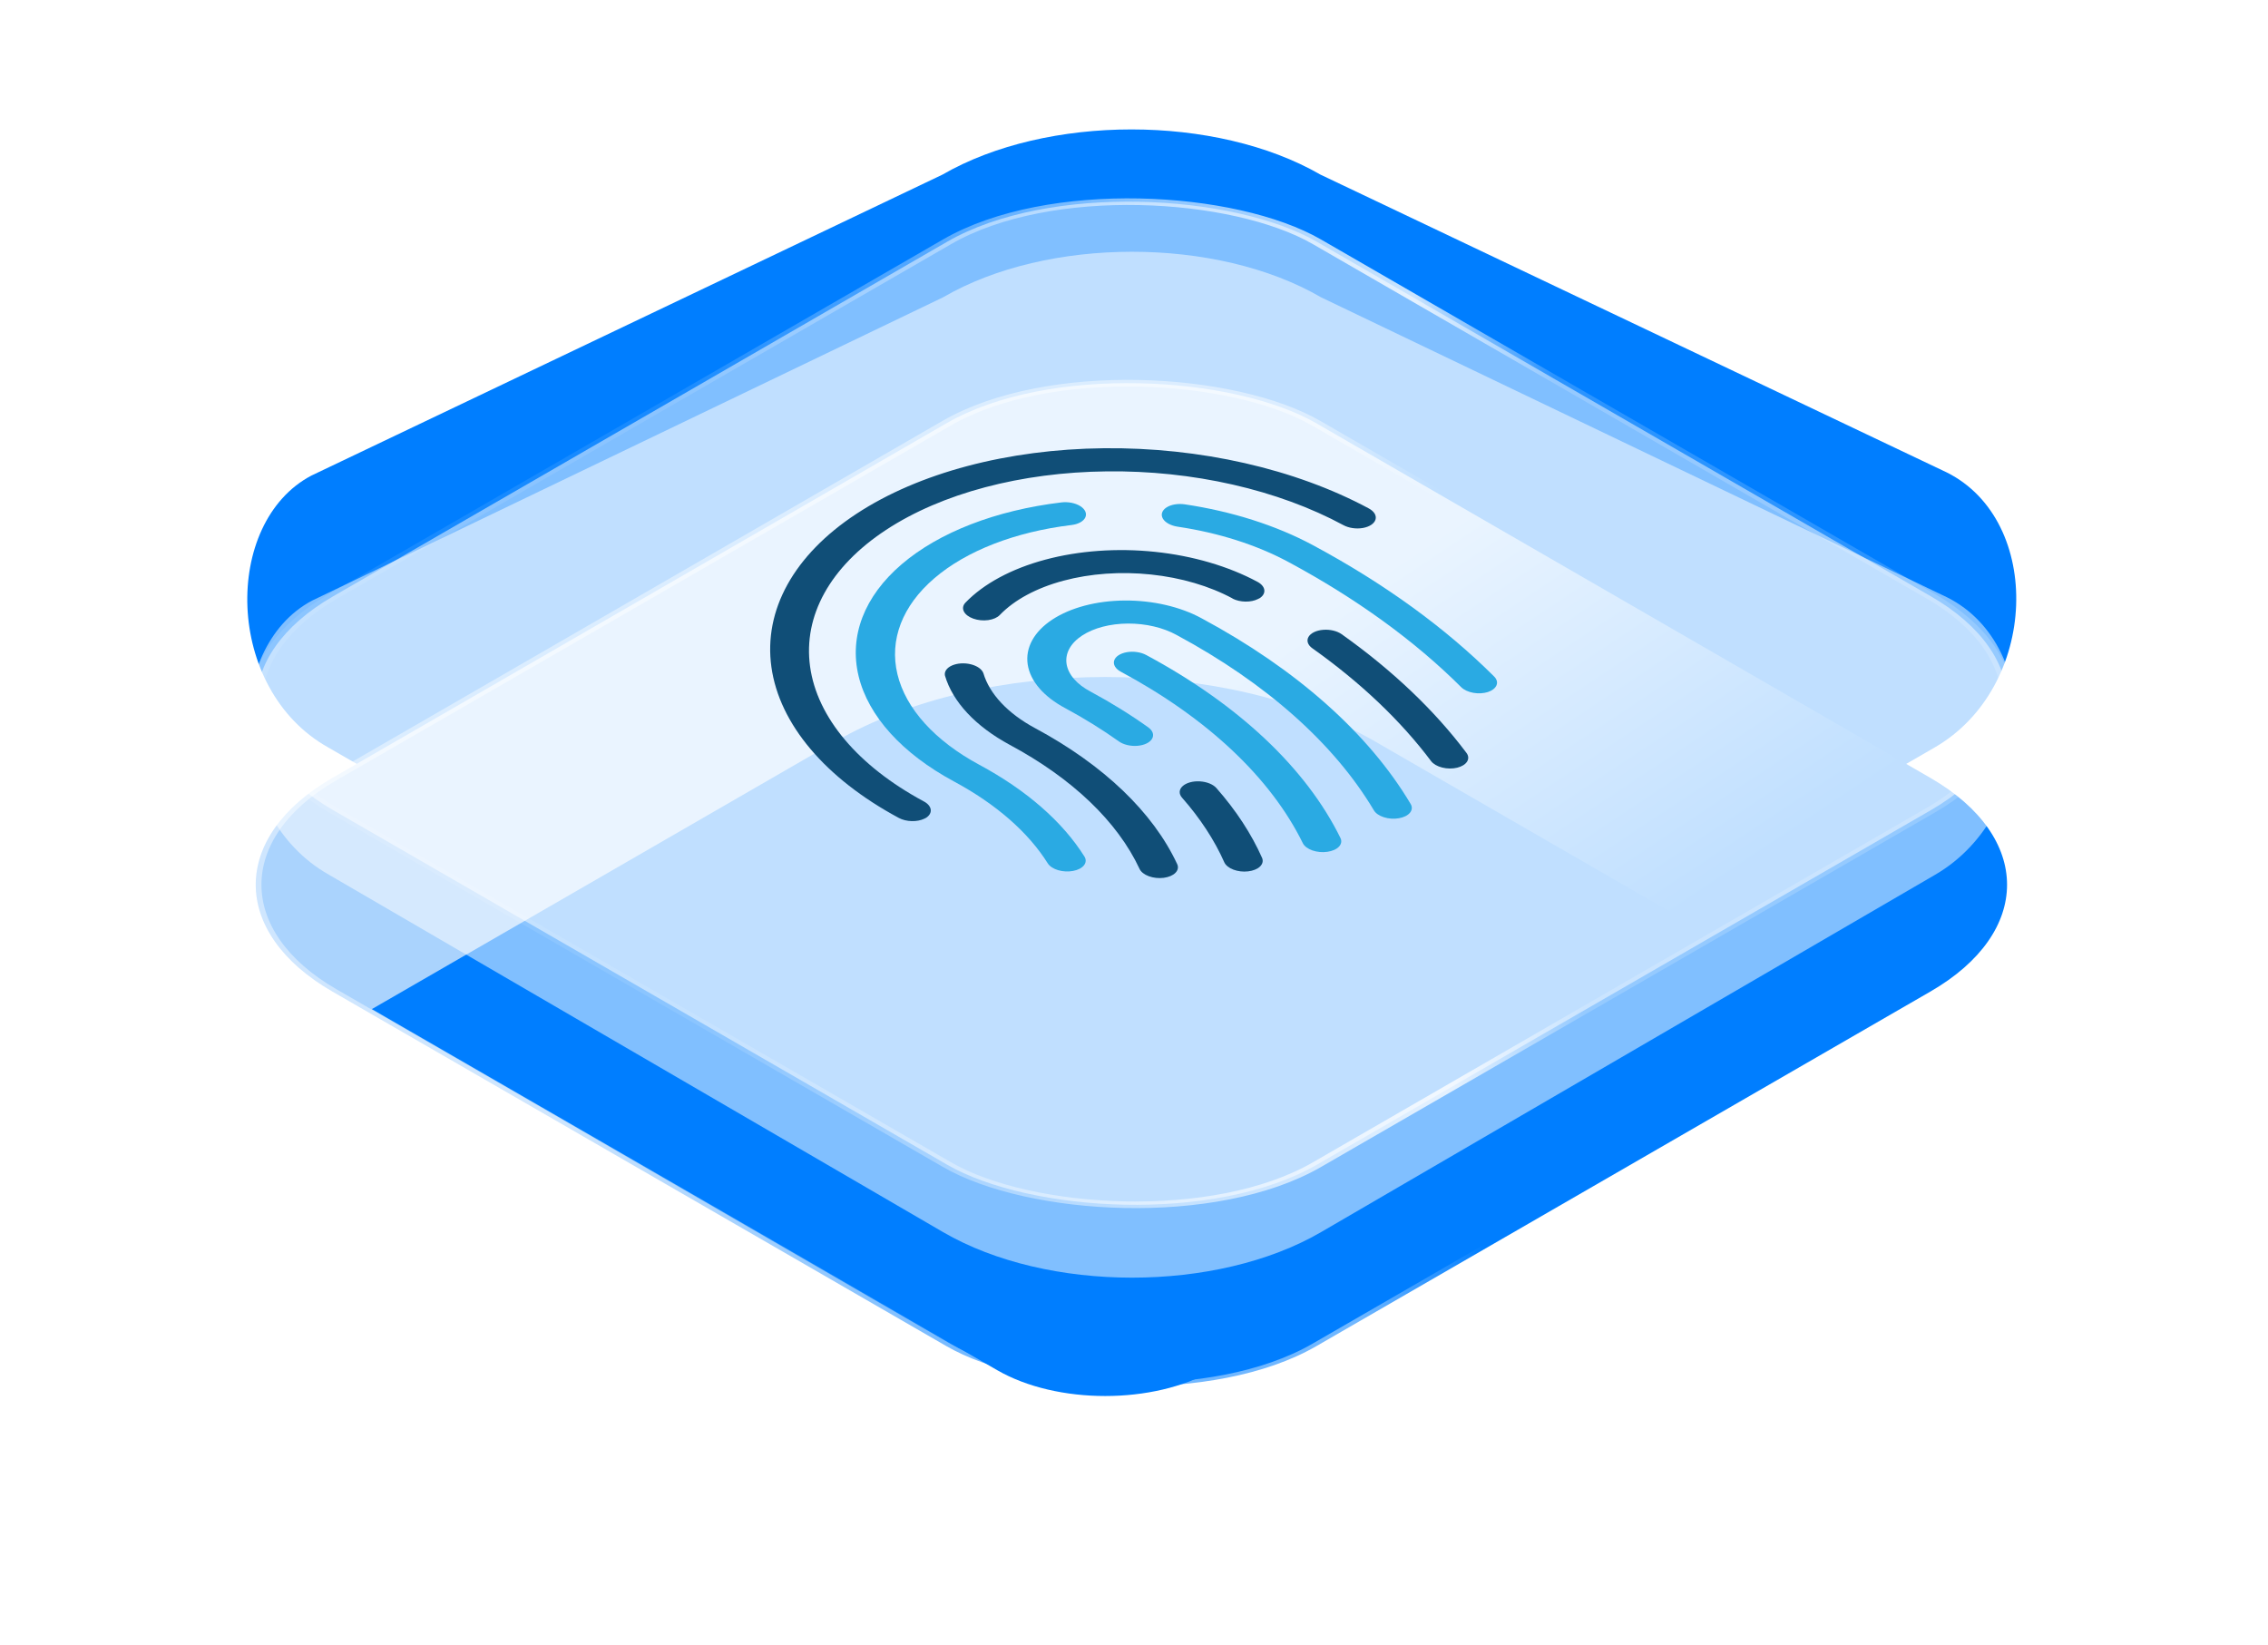
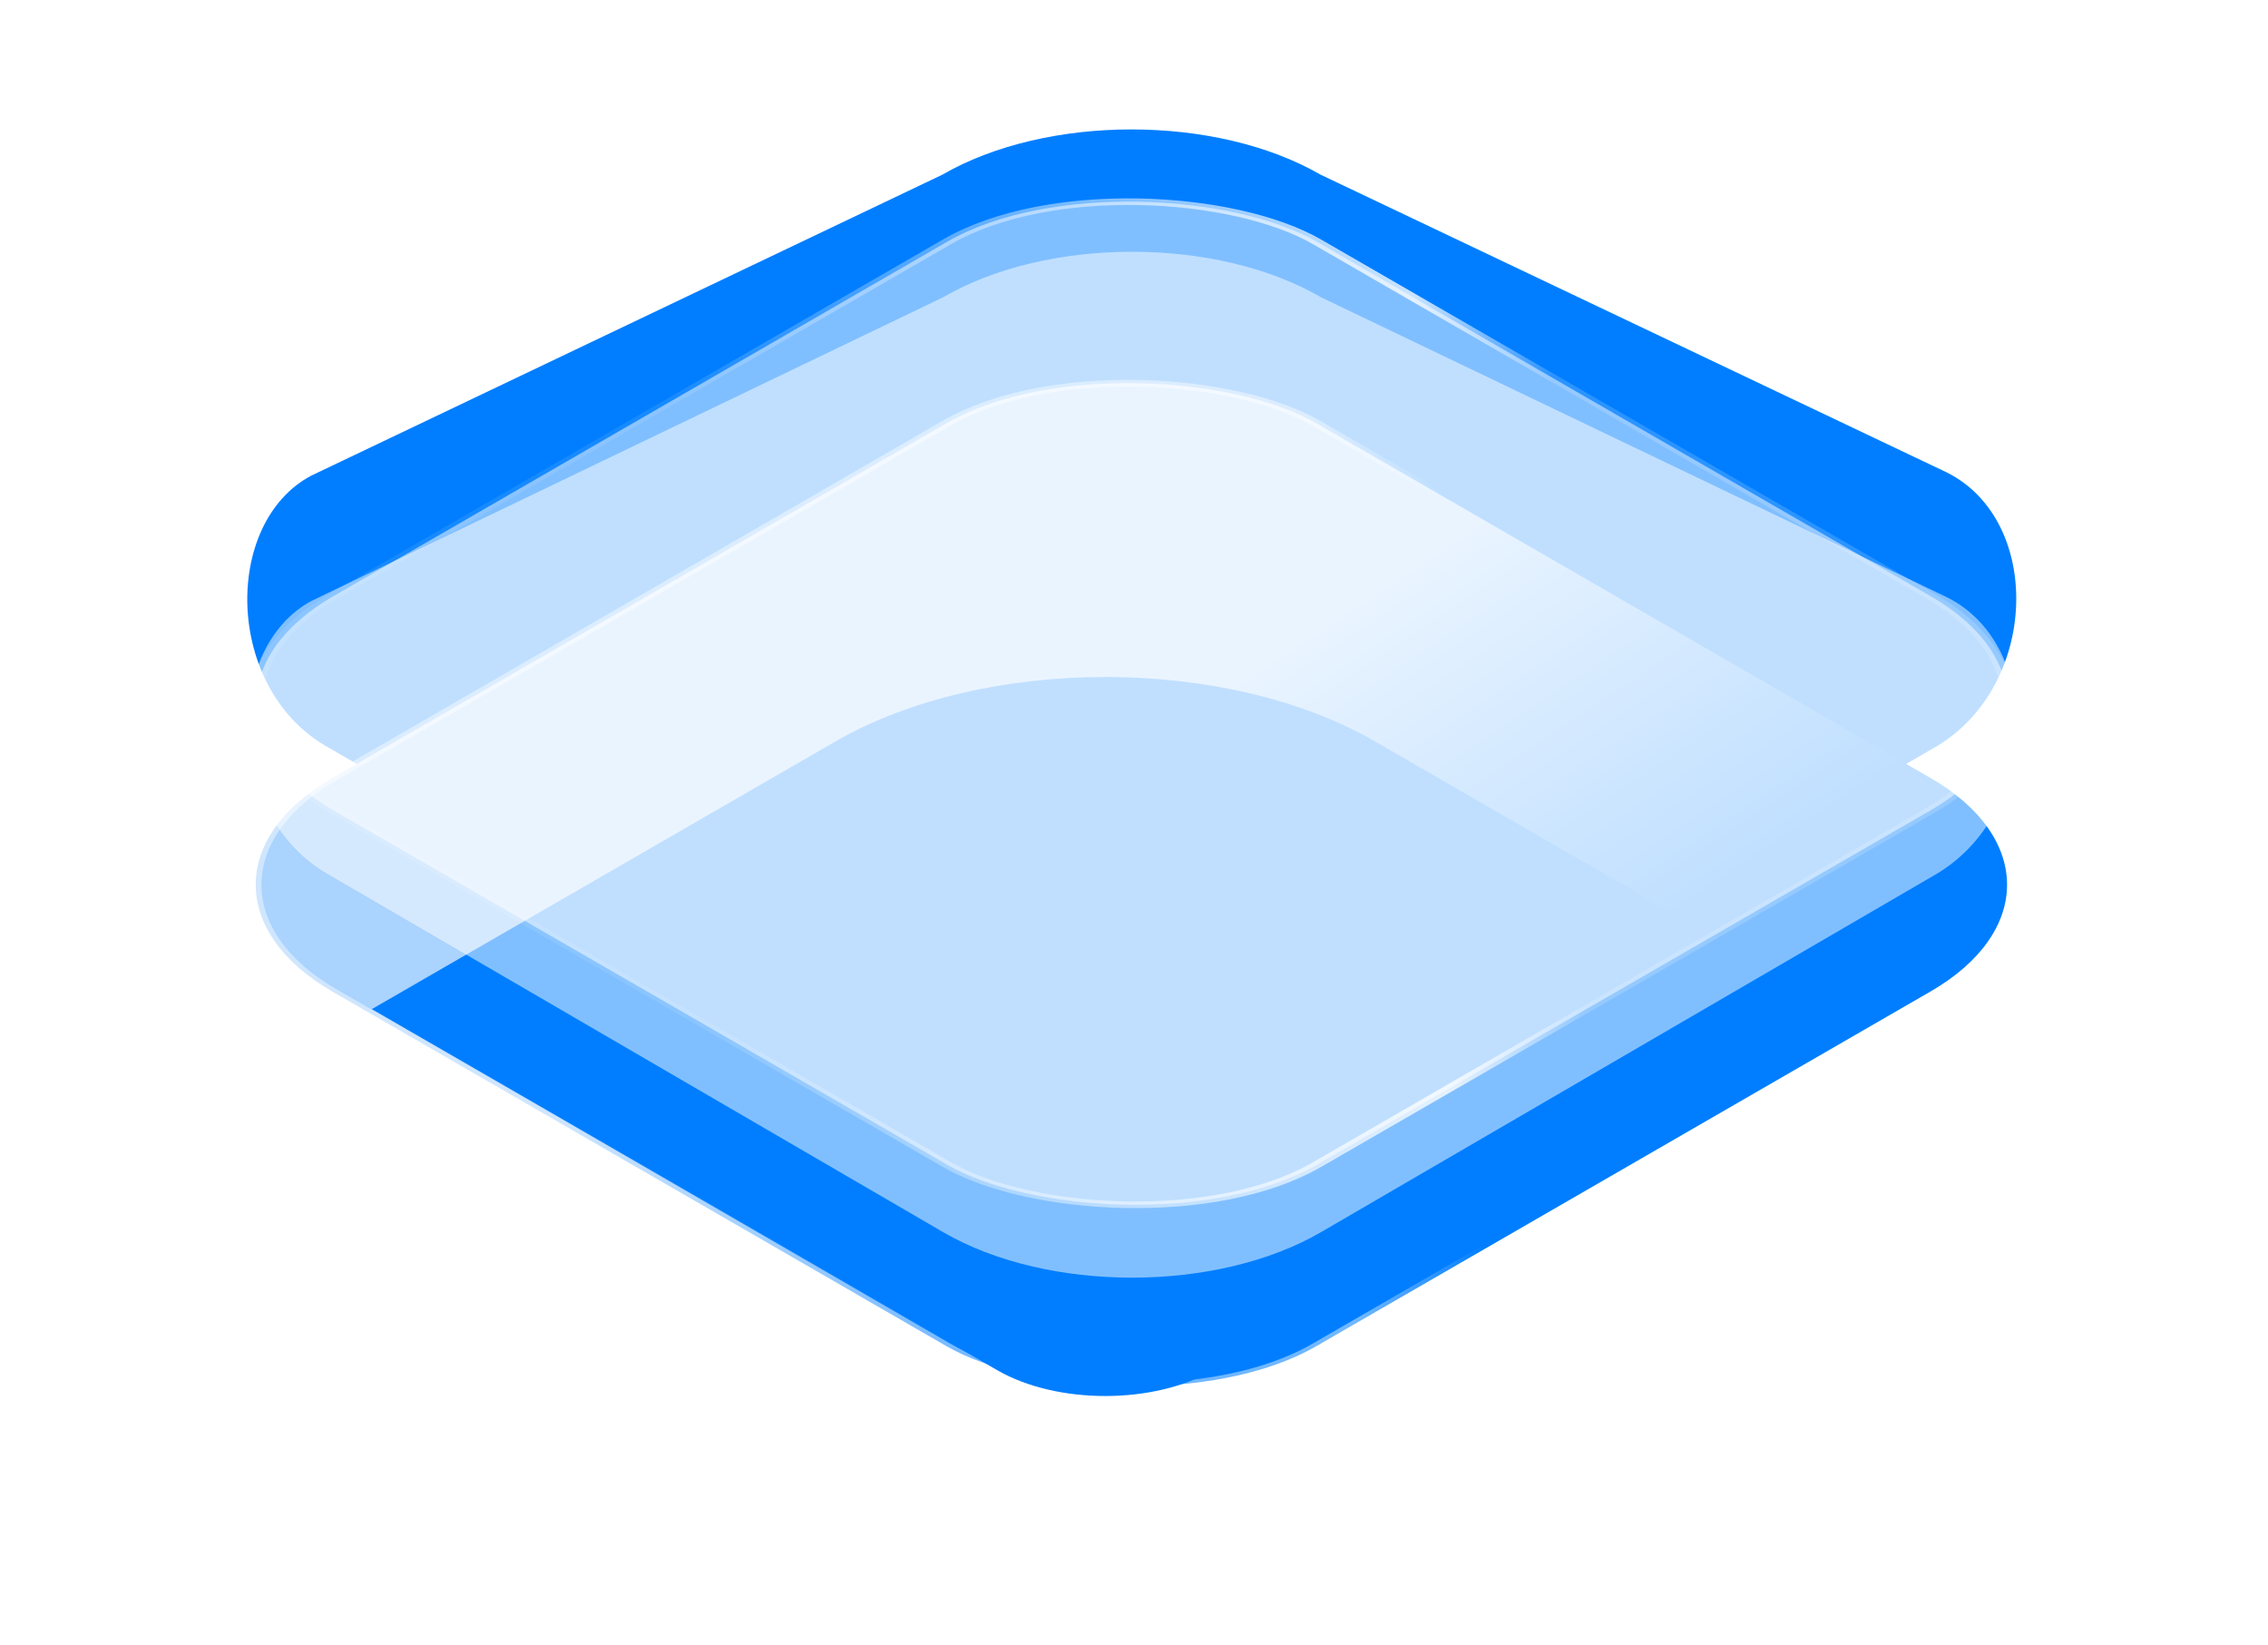
<svg xmlns="http://www.w3.org/2000/svg" width="171" height="124" viewBox="0 0 171 124" fill="none">
  <path d="M24.754 56.351C16.896 51.956 16.778 39.378 23.478 35.852L71.056 13.165C78.927 8.621 91.689 8.621 99.561 13.165L146.786 35.617C154.074 39.261 153.734 51.807 145.863 56.351L99.561 83.082C91.689 87.626 78.927 87.626 71.056 83.082L24.754 56.351Z" fill="#007EFF" />
  <g filter="url(#filter0_d_3114_54736)">
    <rect x="0.611" width="85.672" height="85.672" rx="16.104" transform="matrix(0.866 -0.5 0.866 0.5 10.582 43.492)" fill="url(#paint0_linear_3114_54736)" stroke="url(#paint1_linear_3114_54736)" stroke-width="0.705" />
  </g>
  <g filter="url(#filter1_d_3114_54736)">
    <path d="M28.037 68.079L62.971 47.912C74.216 41.42 92.447 41.42 103.692 47.912L138.625 68.079L91.475 95.299C86.978 97.895 79.685 97.895 75.187 95.299L28.037 68.079Z" fill="#007EFF" />
  </g>
  <g filter="url(#filter2_b_3114_54736)">
    <path d="M24.799 65.941C16.941 61.511 16.823 48.834 23.524 45.28L71.102 22.414C78.973 17.834 91.735 17.834 99.606 22.414L146.831 45.043C154.119 48.716 153.78 61.361 145.908 65.941L99.606 92.882C91.735 97.462 78.973 97.462 71.102 92.882L24.799 65.941Z" fill="white" fill-opacity="0.5" />
  </g>
  <g filter="url(#filter3_b_3114_54736)">
    <rect x="0.611" width="85.672" height="85.672" rx="16.104" transform="matrix(0.866 -0.5 0.866 0.5 10.627 53.319)" fill="white" fill-opacity="0.5" stroke="url(#paint2_linear_3114_54736)" stroke-width="0.705" />
    <g clip-path="url(#clip0_3114_54736)">
      <path d="M69.698 61.714L69.828 61.648C70.083 61.481 70.207 61.256 70.173 61.023C70.138 60.79 69.948 60.569 69.644 60.41C64.693 57.744 61.612 54.091 61.078 50.255C60.544 46.419 62.601 42.713 66.797 39.953C70.993 37.192 76.983 35.603 83.451 35.535C86.655 35.496 89.882 35.834 92.944 36.531C96.007 37.227 98.844 38.267 101.292 39.59C101.696 39.808 102.251 39.889 102.749 39.803C103.247 39.717 103.612 39.477 103.707 39.173C103.802 38.87 103.611 38.549 103.208 38.331C97.658 35.346 90.468 33.713 83.221 33.79C75.973 33.867 69.261 35.648 64.562 38.741C59.863 41.835 57.561 45.988 58.162 50.286C58.764 54.584 62.22 58.676 67.77 61.661C68.041 61.806 68.386 61.891 68.74 61.9C69.095 61.91 69.435 61.844 69.698 61.714Z" fill="#104E77" />
      <path d="M100.074 64.214C100.447 64.163 100.762 64.025 100.948 63.831C101.134 63.636 101.177 63.4 101.067 63.175C98.482 57.915 93.39 53.118 86.42 49.377C86.017 49.16 85.461 49.079 84.963 49.165C84.465 49.251 84.1 49.491 84.005 49.794C83.911 50.098 84.101 50.419 84.504 50.636C91.036 54.142 95.808 58.637 98.231 63.567C98.345 63.793 98.604 63.987 98.949 64.109C99.295 64.23 99.7 64.268 100.074 64.214Z" fill="#2AAAE3" />
      <path d="M112.177 52.171C112.511 52.061 112.747 51.874 112.835 51.652C112.922 51.429 112.852 51.189 112.64 50.986C108.957 47.313 104.345 43.973 98.977 41.091C96.21 39.607 92.884 38.548 89.324 38.019C88.807 37.944 88.28 38.036 87.941 38.26C87.602 38.484 87.503 38.806 87.681 39.104C87.86 39.403 88.288 39.632 88.805 39.707C91.875 40.163 94.744 41.077 97.127 42.358C102.255 45.112 106.661 48.303 110.179 51.812C110.384 52.011 110.707 52.16 111.081 52.228C111.454 52.295 111.847 52.274 112.177 52.171Z" fill="#2AAAE3" />
-       <path d="M80.908 65.655C81.273 65.587 81.568 65.435 81.728 65.231C81.888 65.027 81.9 64.789 81.762 64.569C80.113 61.943 77.388 59.564 73.843 57.656C70.488 55.851 68.29 53.423 67.665 50.832C67.039 48.241 68.028 45.665 70.447 43.592C72.865 41.519 76.545 40.091 80.79 39.579C81.298 39.518 81.694 39.299 81.83 39.005C81.965 38.71 81.819 38.385 81.447 38.152C81.075 37.919 80.533 37.813 80.026 37.874C75.082 38.467 70.796 40.128 67.978 42.541C65.161 44.954 64.007 47.952 64.736 50.969C65.464 53.986 68.025 56.812 71.932 58.913C75.097 60.617 77.528 62.74 78.999 65.085C79.139 65.306 79.42 65.491 79.778 65.598C80.137 65.705 80.543 65.725 80.908 65.655Z" fill="#2AAAE3" />
-       <path d="M105.471 61.684C105.837 61.621 106.137 61.473 106.304 61.272C106.471 61.071 106.492 60.834 106.362 60.613C103.197 55.291 97.767 50.465 90.617 46.621C89.01 45.74 86.913 45.254 84.795 45.27C82.677 45.286 80.713 45.804 79.34 46.707C77.966 47.611 77.299 48.826 77.484 50.082C77.671 51.337 78.695 52.529 80.33 53.392C81.77 54.169 83.117 55.004 84.359 55.89C84.705 56.137 85.236 56.265 85.752 56.224C86.268 56.184 86.69 55.983 86.86 55.696C87.03 55.409 86.922 55.08 86.576 54.833C85.237 53.877 83.785 52.977 82.232 52.14C81.192 51.597 80.538 50.843 80.416 50.048C80.295 49.253 80.717 48.484 81.587 47.912C82.457 47.34 83.703 47.014 85.044 47.007C86.386 47 87.711 47.312 88.723 47.874C95.47 51.505 100.595 56.06 103.584 61.084C103.714 61.307 103.987 61.496 104.341 61.609C104.696 61.722 105.102 61.749 105.471 61.684Z" fill="#2AAAE3" />
      <path d="M94.104 65.688C94.48 65.645 94.802 65.514 95 65.324C95.197 65.134 95.254 64.901 95.158 64.675C94.351 62.859 93.195 61.092 91.713 59.408C91.464 59.125 90.987 58.933 90.461 58.903C89.935 58.874 89.441 59.011 89.165 59.265C88.888 59.518 88.871 59.848 89.12 60.131C90.494 61.692 91.566 63.331 92.313 65.015C92.418 65.238 92.664 65.434 92.999 65.56C93.334 65.686 93.731 65.732 94.104 65.688Z" fill="#104E77" />
-       <path d="M92.936 45.129C93.212 45.268 93.556 45.347 93.908 45.352C94.258 45.357 94.593 45.287 94.85 45.156L94.992 45.084C95.239 44.917 95.359 44.695 95.324 44.465C95.289 44.236 95.104 44.018 94.807 43.86C92.617 42.684 89.926 41.897 87.076 41.6C84.226 41.303 81.346 41.51 78.802 42.192C76.258 42.875 74.164 44.004 72.788 45.434C72.602 45.63 72.56 45.867 72.671 46.092C72.783 46.318 73.039 46.513 73.383 46.636C73.727 46.759 74.13 46.799 74.505 46.748C74.88 46.696 75.195 46.557 75.381 46.362C76.478 45.221 78.148 44.321 80.177 43.777C82.206 43.233 84.503 43.07 86.775 43.309C89.046 43.547 91.191 44.176 92.933 45.116L92.936 45.129Z" fill="#104E77" />
      <path d="M109.865 57.874C110.213 57.789 110.481 57.624 110.612 57.415C110.744 57.206 110.727 56.969 110.566 56.756C108.158 53.547 104.989 50.533 101.159 47.811C100.813 47.565 100.282 47.438 99.766 47.479C99.25 47.519 98.829 47.721 98.66 48.008C98.491 48.296 98.6 48.624 98.947 48.871C102.593 51.46 105.611 54.328 107.904 57.382C108.07 57.597 108.37 57.77 108.738 57.862C109.106 57.955 109.511 57.959 109.865 57.874Z" fill="#104E77" />
      <path d="M87.739 66.175C88.115 66.127 88.433 65.992 88.624 65.798C88.815 65.604 88.863 65.369 88.757 65.143C86.936 61.234 83.204 57.663 78.043 54.892C75.992 53.79 74.612 52.323 74.142 50.745C74.032 50.446 73.672 50.193 73.19 50.076C72.707 49.958 72.173 49.993 71.777 50.168C71.381 50.343 71.181 50.633 71.248 50.934C71.832 52.916 73.558 54.76 76.128 56.147C80.842 58.675 84.254 61.934 85.919 65.503C86.023 65.729 86.274 65.928 86.616 66.054C86.958 66.18 87.362 66.224 87.739 66.175Z" fill="#104E77" />
    </g>
  </g>
  <defs>
    <filter id="filter0_d_3114_54736" x="0.041" y="4.82" width="170.531" height="119.05" filterUnits="userSpaceOnUse" color-interpolation-filters="sRGB">
      <feFlood flood-opacity="0" result="BackgroundImageFix" />
      <feColorMatrix in="SourceAlpha" type="matrix" values="0 0 0 0 0 0 0 0 0 0 0 0 0 0 0 0 0 0 127 0" result="hardAlpha" />
      <feOffset dy="23.509" />
      <feGaussianBlur stdDeviation="9.404" />
      <feComposite in2="hardAlpha" operator="out" />
      <feColorMatrix type="matrix" values="0 0 0 0 0.027 0 0 0 0 0.278 0 0 0 0 1 0 0 0 0.17 0" />
      <feBlend mode="normal" in2="BackgroundImageFix" result="effect1_dropShadow_3114_54736" />
      <feBlend mode="normal" in="SourceGraphic" in2="effect1_dropShadow_3114_54736" result="shape" />
    </filter>
    <filter id="filter1_d_3114_54736" x="17.693" y="40.692" width="131.277" height="74.891" filterUnits="userSpaceOnUse" color-interpolation-filters="sRGB">
      <feFlood flood-opacity="0" result="BackgroundImageFix" />
      <feColorMatrix in="SourceAlpha" type="matrix" values="0 0 0 0 0 0 0 0 0 0 0 0 0 0 0 0 0 0 127 0" result="hardAlpha" />
      <feOffset dy="7.993" />
      <feGaussianBlur stdDeviation="5.172" />
      <feComposite in2="hardAlpha" operator="out" />
      <feColorMatrix type="matrix" values="0 0 0 0 0 0 0 0 0 0.22 0 0 0 0 1 0 0 0 1 0" />
      <feBlend mode="normal" in2="BackgroundImageFix" result="effect1_dropShadow_3114_54736" />
      <feBlend mode="normal" in="SourceGraphic" in2="effect1_dropShadow_3114_54736" result="shape" />
    </filter>
    <filter id="filter2_b_3114_54736" x="9.286" y="9.575" width="152.182" height="96.146" filterUnits="userSpaceOnUse" color-interpolation-filters="sRGB">
      <feFlood flood-opacity="0" result="BackgroundImageFix" />
      <feGaussianBlur in="BackgroundImageFix" stdDeviation="4.702" />
      <feComposite in2="SourceAlpha" operator="in" result="effect1_backgroundBlur_3114_54736" />
      <feBlend mode="normal" in="SourceGraphic" in2="effect1_backgroundBlur_3114_54736" result="shape" />
    </filter>
    <filter id="filter3_b_3114_54736" x="9.49" y="5.243" width="151.724" height="95.54" filterUnits="userSpaceOnUse" color-interpolation-filters="sRGB">
      <feFlood flood-opacity="0" result="BackgroundImageFix" />
      <feGaussianBlur in="BackgroundImageFix" stdDeviation="4.702" />
      <feComposite in2="SourceAlpha" operator="in" result="effect1_backgroundBlur_3114_54736" />
      <feBlend mode="normal" in="SourceGraphic" in2="effect1_backgroundBlur_3114_54736" result="shape" />
    </filter>
    <linearGradient id="paint0_linear_3114_54736" x1="16.198" y1="72.297" x2="13.553" y2="34.504" gradientUnits="userSpaceOnUse">
      <stop stop-color="#007EFF" />
      <stop offset="1" stop-color="#AAD3FD" />
    </linearGradient>
    <linearGradient id="paint1_linear_3114_54736" x1="7.484" y1="35.135" x2="45.406" y2="70.701" gradientUnits="userSpaceOnUse">
      <stop stop-color="white" stop-opacity="0.43" />
      <stop offset="0.847" stop-color="white" stop-opacity="0.44" />
      <stop offset="1" stop-color="white" stop-opacity="0" />
    </linearGradient>
    <linearGradient id="paint2_linear_3114_54736" x1="10.425" y1="37.841" x2="49.858" y2="75.155" gradientUnits="userSpaceOnUse">
      <stop stop-color="white" stop-opacity="0.09" />
      <stop offset="0.847" stop-color="white" stop-opacity="0.79" />
      <stop offset="1" stop-color="white" stop-opacity="0.17" />
    </linearGradient>
    <clipPath id="clip0_3114_54736">
-       <rect width="53.474" height="53.474" fill="white" transform="matrix(0.89 -0.455 0.83 0.558 39.373 47.261)" />
-     </clipPath>
+       </clipPath>
  </defs>
</svg>